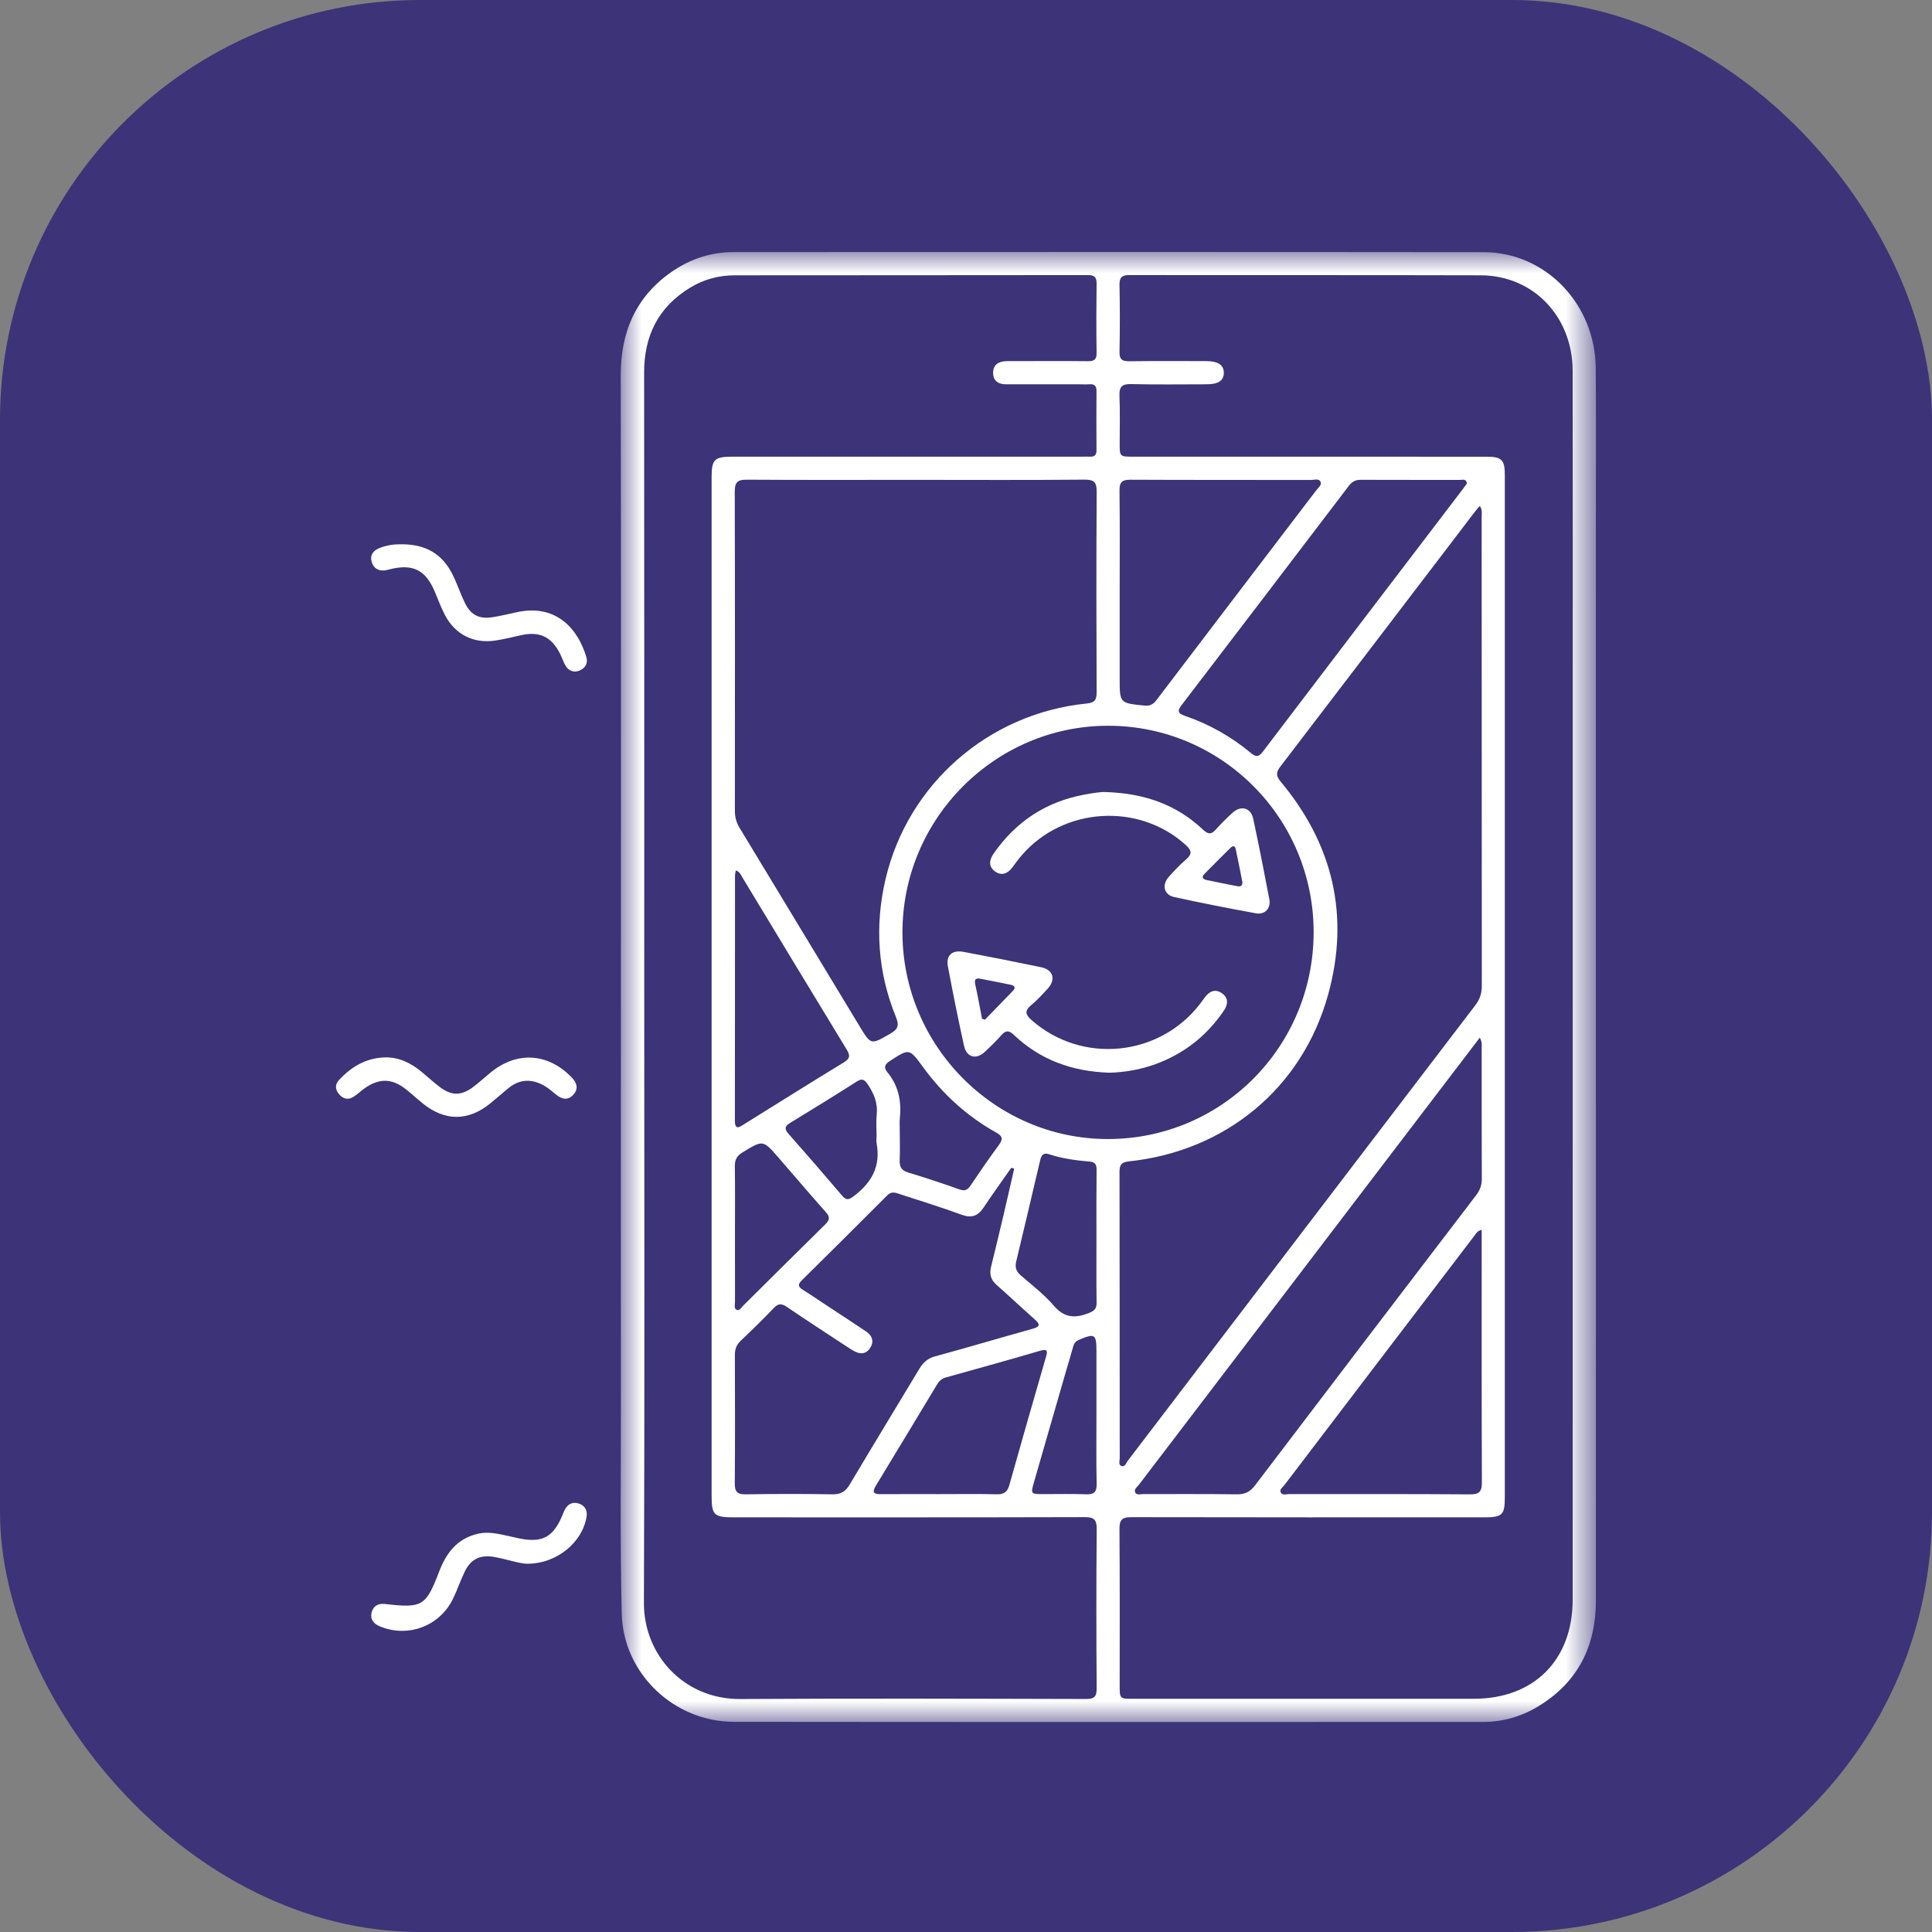
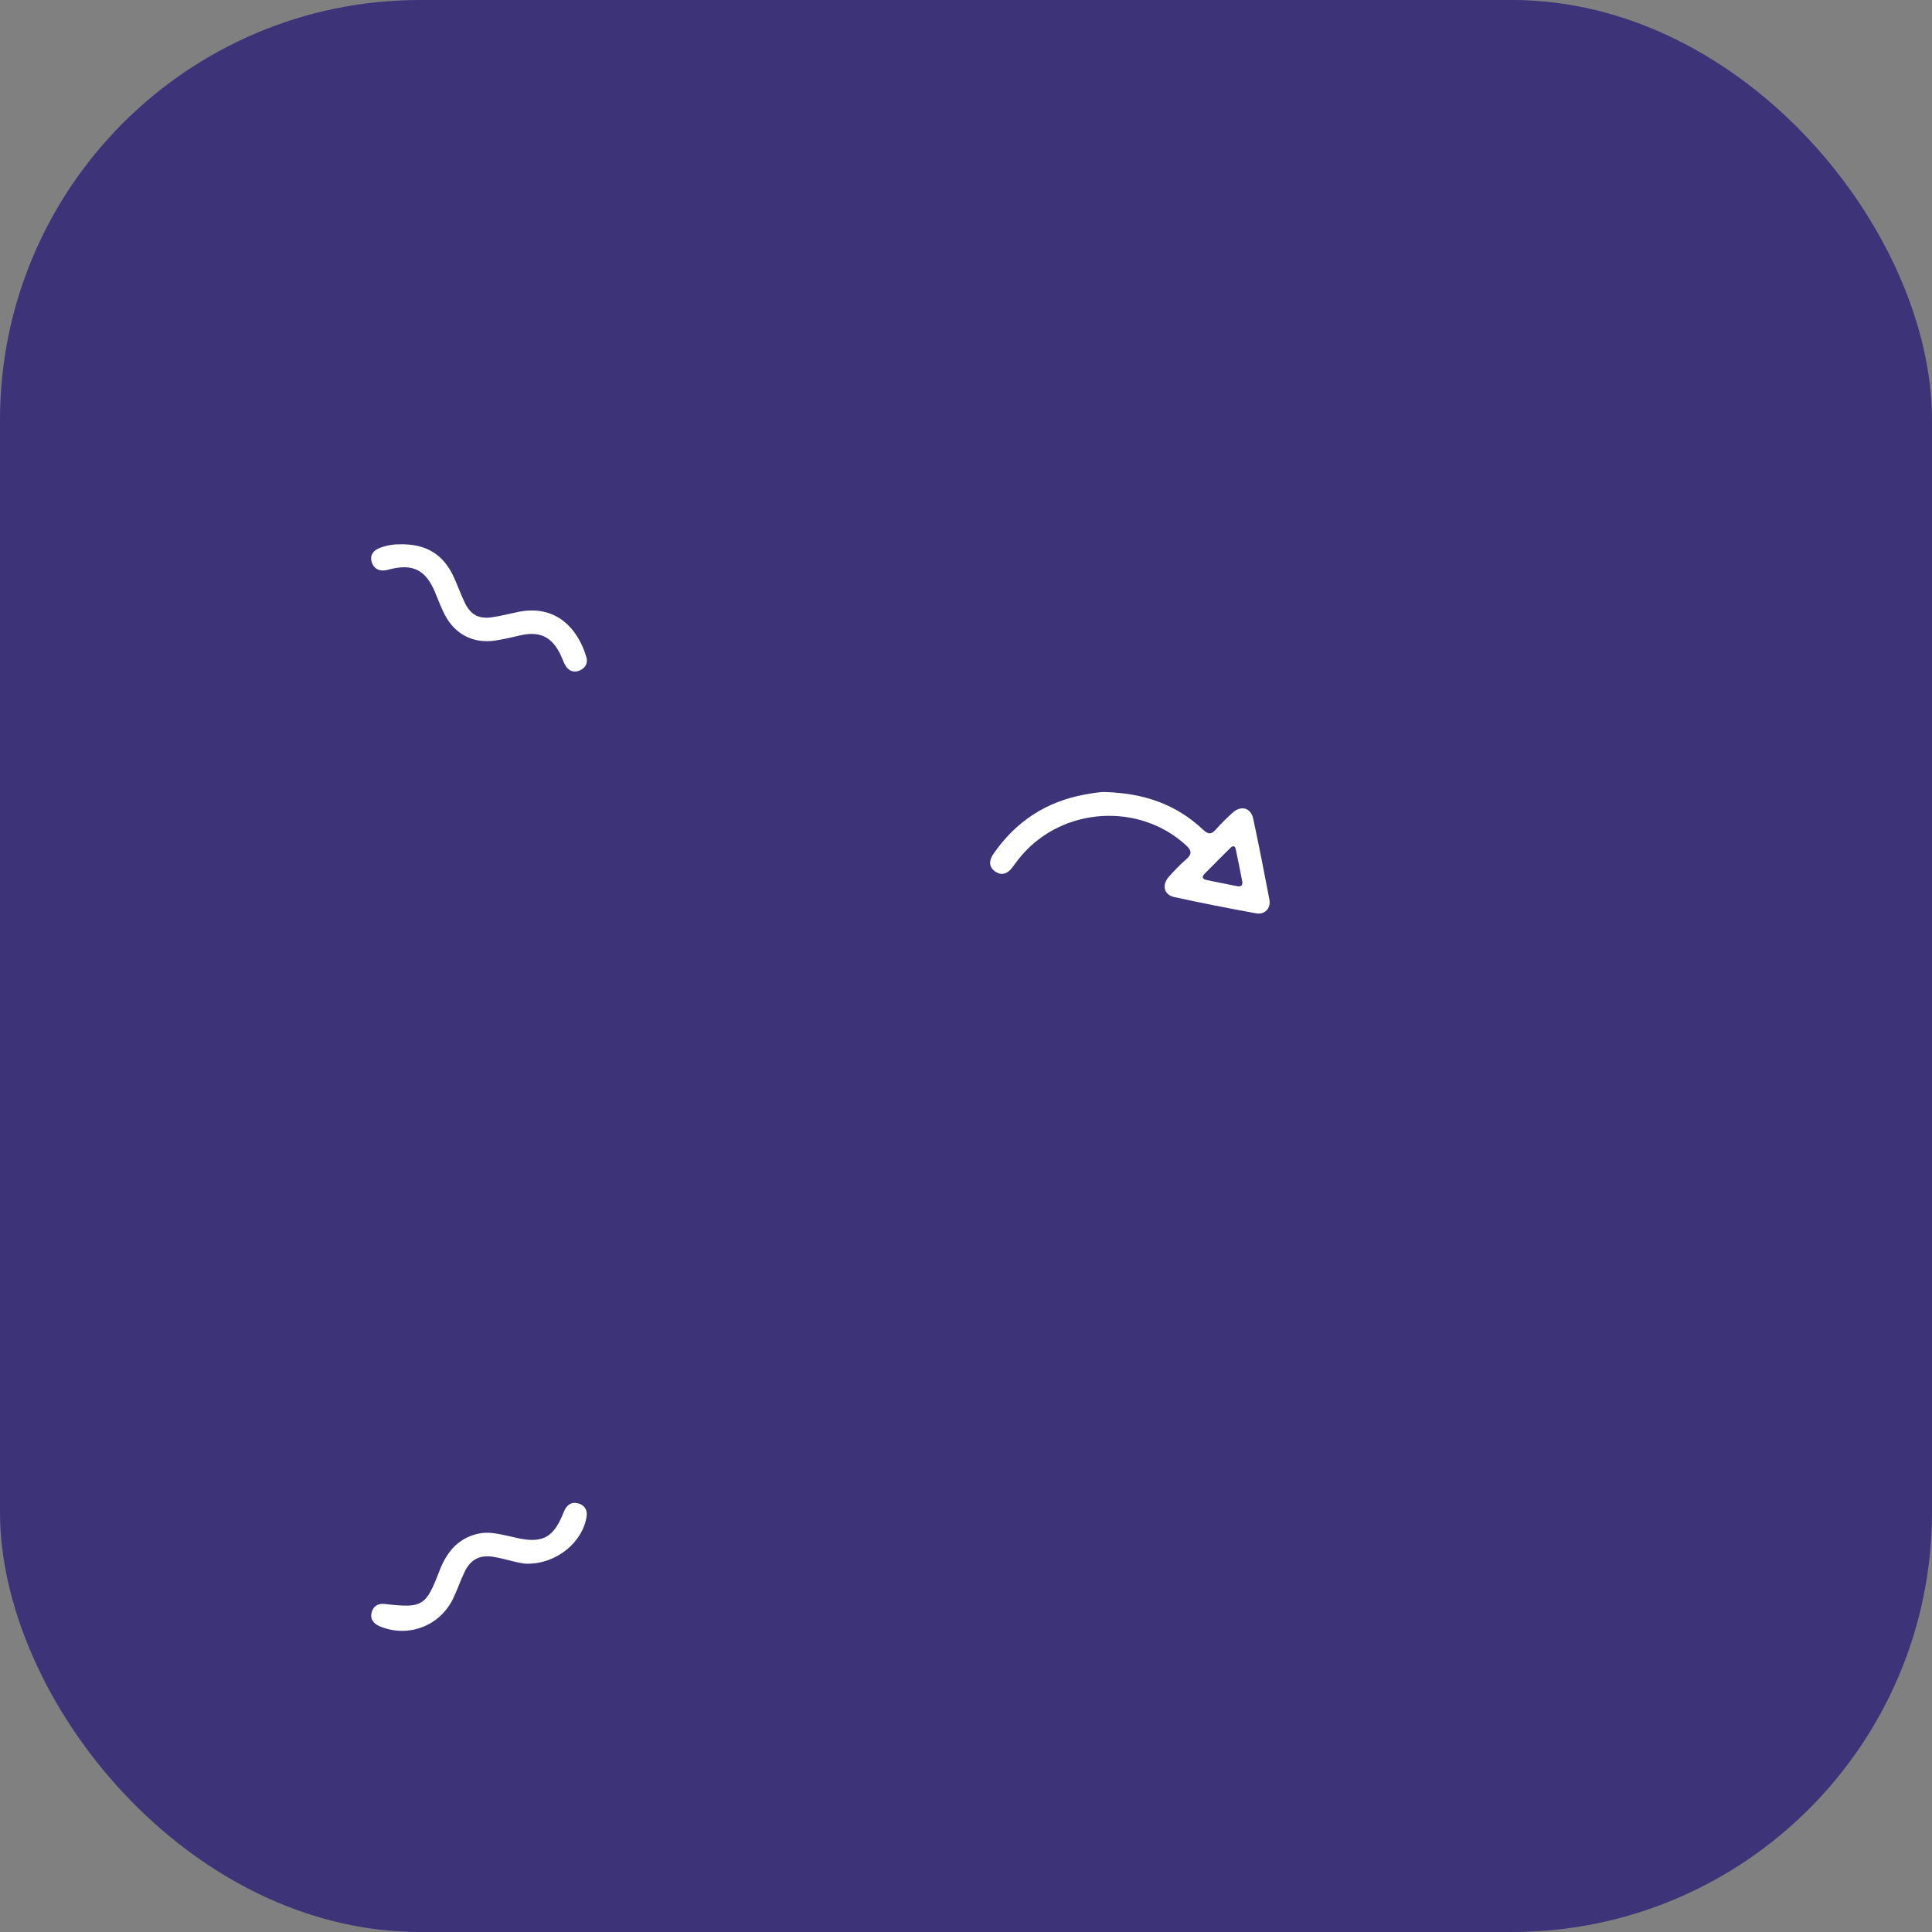
<svg xmlns="http://www.w3.org/2000/svg" xmlns:xlink="http://www.w3.org/1999/xlink" width="46px" height="46px" viewBox="0 0 46 46" version="1.1">
  <rect x="0" y="0" width="46" height="46" fill="#808080" stroke="none" />
  <title>icon_iPadGlasbyte Copy 2</title>
  <defs>
-     <polygon id="path-1" points="0 0 23.222 0 23.222 35 0 35" />
-   </defs>
+     </defs>
  <g id="Sources" stroke="none" stroke-width="1" fill="none" fill-rule="evenodd">
    <g id="icon_iPadGlasbyte-Copy">
      <rect id="Rectangle-Copy-19" fill="#3C3378" x="0" y="0" width="46" height="46" rx="10" />
      <g id="Group-14-Copy" transform="translate(8, 6)">
        <g id="Group-3" transform="translate(6.778, 0)">
          <mask id="mask-2" fill="white">
            <use xlink:href="#path-1" />
          </mask>
          <g id="Clip-2" />
          <path d="M6.093,21.043 C6.093,20.876 6.078,20.707 6.096,20.542 C6.125,20.269 6.034,20.042 5.885,19.821 C5.806,19.705 5.752,19.667 5.619,19.752 C5.097,20.085 4.57,20.41 4.041,20.732 C3.917,20.808 3.885,20.869 3.993,20.992 C4.424,21.479 4.85,21.971 5.271,22.467 C5.38,22.597 5.443,22.56 5.561,22.471 C5.981,22.154 6.193,21.76 6.094,21.224 C6.083,21.166 6.092,21.103 6.093,21.043 L6.093,21.043 Z M11.328,27.686 L11.328,26.183 C11.328,25.761 11.292,25.739 10.907,25.903 C10.827,25.937 10.793,25.989 10.772,26.068 C10.717,26.272 10.653,26.475 10.594,26.679 C10.342,27.552 10.089,28.425 9.838,29.299 C9.761,29.568 9.766,29.573 10.054,29.574 C10.393,29.575 10.733,29.565 11.073,29.578 C11.267,29.586 11.338,29.531 11.333,29.325 C11.32,28.779 11.328,28.232 11.328,27.686 L11.328,27.686 Z M6.645,20.914 C6.645,21.149 6.653,21.385 6.643,21.62 C6.636,21.778 6.682,21.868 6.845,21.917 C7.256,22.04 7.664,22.176 8.07,22.32 C8.197,22.365 8.261,22.329 8.331,22.226 C8.551,21.9 8.774,21.575 9.007,21.258 C9.11,21.118 9.091,21.049 8.94,20.965 C8.244,20.576 7.667,20.049 7.196,19.403 C6.87,18.956 6.871,18.962 6.408,19.263 C6.28,19.346 6.261,19.42 6.353,19.533 C6.614,19.85 6.688,20.218 6.647,20.618 C6.637,20.716 6.646,20.815 6.645,20.914 L6.645,20.914 Z M2.721,23.36 C2.721,23.905 2.72,24.451 2.722,24.997 C2.722,25.062 2.692,25.153 2.76,25.185 C2.831,25.217 2.874,25.13 2.92,25.084 C3.57,24.441 4.216,23.794 4.869,23.154 C4.979,23.047 4.988,22.976 4.883,22.858 C4.5,22.429 4.13,21.99 3.752,21.556 C3.385,21.135 3.387,21.141 2.9,21.439 C2.766,21.521 2.716,21.614 2.718,21.768 C2.726,22.299 2.721,22.829 2.721,23.36 L2.721,23.36 Z M11.328,23.471 C11.328,22.933 11.325,22.395 11.331,21.856 C11.332,21.726 11.299,21.667 11.158,21.656 C10.835,21.628 10.513,21.586 10.203,21.483 C10.058,21.435 10.015,21.509 9.987,21.628 C9.799,22.431 9.61,23.234 9.417,24.037 C9.383,24.179 9.42,24.276 9.532,24.372 C9.802,24.603 10.087,24.824 10.317,25.092 C10.571,25.387 10.832,25.39 11.156,25.259 C11.282,25.208 11.333,25.154 11.331,25.018 C11.324,24.503 11.328,23.987 11.328,23.471 L11.328,23.471 Z M7.59,29.574 C8.044,29.574 8.497,29.567 8.95,29.578 C9.123,29.582 9.206,29.529 9.254,29.358 C9.538,28.343 9.83,27.331 10.123,26.319 C10.167,26.168 10.17,26.107 9.98,26.163 C9.234,26.382 8.485,26.59 7.736,26.798 C7.639,26.825 7.58,26.885 7.532,26.965 C7.047,27.769 6.563,28.575 6.074,29.377 C5.983,29.527 6.017,29.576 6.185,29.575 C6.653,29.572 7.122,29.574 7.59,29.574 L7.59,29.574 Z M2.741,14.723 C2.732,14.78 2.722,14.816 2.722,14.852 C2.721,16.795 2.722,18.737 2.719,20.68 C2.719,20.916 2.825,20.838 2.937,20.768 C3.726,20.278 4.512,19.782 5.306,19.3 C5.462,19.205 5.471,19.135 5.379,18.985 C4.547,17.621 3.722,16.253 2.895,14.886 C2.861,14.83 2.84,14.76 2.741,14.723 L2.741,14.723 Z M11.881,8.094 C11.881,8.777 11.881,9.46 11.881,10.143 C11.88,10.743 11.88,10.74 12.467,10.799 C12.595,10.812 12.675,10.776 12.754,10.673 C14.022,9.003 15.295,7.336 16.566,5.668 C16.61,5.61 16.696,5.549 16.666,5.476 C16.626,5.384 16.518,5.428 16.441,5.428 C15.006,5.425 13.571,5.429 12.137,5.422 C11.94,5.421 11.874,5.48 11.877,5.681 C11.887,6.485 11.881,7.29 11.881,8.094 L11.881,8.094 Z M20.5,23.282 C20.392,23.307 20.368,23.368 20.333,23.414 C18.823,25.394 17.313,27.374 15.805,29.356 C15.765,29.408 15.685,29.459 15.712,29.526 C15.747,29.613 15.845,29.573 15.915,29.573 C17.349,29.575 18.784,29.569 20.218,29.58 C20.453,29.582 20.506,29.509 20.505,29.284 C20.497,27.364 20.5,25.445 20.5,23.525 L20.5,23.282 Z M20.148,5.511 C20.132,5.387 20.036,5.428 19.973,5.427 C19.187,5.424 18.401,5.428 17.615,5.424 C17.486,5.423 17.407,5.476 17.332,5.574 C16.011,7.31 14.688,9.046 13.362,10.779 C13.257,10.916 13.249,10.981 13.434,11.044 C14.011,11.241 14.536,11.538 15.006,11.929 C15.128,12.03 15.191,12.025 15.29,11.896 C16.875,9.808 18.466,7.725 20.055,5.64 C20.087,5.598 20.117,5.554 20.148,5.511 L20.148,5.511 Z M20.455,18.706 C20.182,19.063 19.926,19.399 19.67,19.735 C17.226,22.94 14.782,26.145 12.339,29.351 C12.297,29.407 12.208,29.461 12.256,29.542 C12.293,29.604 12.381,29.573 12.446,29.573 C13.187,29.575 13.927,29.568 14.667,29.579 C14.861,29.582 14.986,29.522 15.104,29.366 C16.854,27.061 18.609,24.76 20.366,22.46 C20.459,22.339 20.504,22.219 20.503,22.065 C20.498,21.033 20.501,20 20.5,18.967 C20.499,18.893 20.517,18.815 20.455,18.706 L20.455,18.706 Z M9.369,21.826 C9.346,21.818 9.323,21.811 9.301,21.803 C9.08,22.118 8.855,22.43 8.642,22.75 C8.509,22.949 8.36,23.01 8.124,22.924 C7.635,22.746 7.137,22.591 6.642,22.43 C6.545,22.398 6.45,22.358 6.351,22.457 C5.673,23.138 4.99,23.815 4.306,24.491 C4.22,24.576 4.22,24.636 4.327,24.703 C4.52,24.823 4.707,24.951 4.896,25.076 C5.211,25.284 5.529,25.489 5.842,25.701 C5.974,25.791 6.039,25.918 5.952,26.074 C5.876,26.211 5.753,26.257 5.606,26.192 C5.53,26.159 5.461,26.111 5.391,26.066 C4.911,25.751 4.429,25.438 3.954,25.115 C3.832,25.033 3.753,25.031 3.647,25.142 C3.391,25.41 3.126,25.67 2.856,25.925 C2.753,26.022 2.718,26.129 2.719,26.267 C2.722,27.284 2.725,28.302 2.717,29.319 C2.715,29.518 2.776,29.582 2.975,29.579 C3.662,29.568 4.35,29.567 5.037,29.579 C5.237,29.583 5.351,29.518 5.453,29.346 C5.998,28.428 6.555,27.517 7.105,26.601 C7.194,26.452 7.298,26.346 7.476,26.297 C8.255,26.085 9.029,25.855 9.806,25.638 C9.991,25.587 9.992,25.531 9.856,25.411 C9.549,25.141 9.253,24.859 8.946,24.589 C8.809,24.468 8.777,24.331 8.819,24.161 C8.921,23.749 9.02,23.336 9.117,22.923 C9.203,22.558 9.285,22.191 9.369,21.826 L9.369,21.826 Z M16.499,16.194 C16.499,13.482 14.314,11.284 11.615,11.28 C8.915,11.275 6.705,13.494 6.709,16.205 C6.713,18.908 8.918,21.122 11.603,21.12 C14.315,21.118 16.499,18.921 16.499,16.194 L16.499,16.194 Z M20.457,6.046 C20.409,6.101 20.373,6.139 20.341,6.181 C18.797,8.204 17.255,10.23 15.707,12.251 C15.6,12.391 15.601,12.475 15.718,12.615 C16.962,14.107 17.363,15.809 16.844,17.682 C16.226,19.91 14.401,21.409 12.101,21.652 C11.925,21.671 11.877,21.729 11.877,21.902 C11.882,24.173 11.88,26.443 11.882,28.714 C11.882,28.779 11.847,28.874 11.916,28.902 C12.006,28.94 12.034,28.831 12.076,28.777 C14.834,25.163 17.589,21.547 20.348,17.935 C20.455,17.794 20.503,17.654 20.503,17.478 C20.5,13.756 20.501,10.035 20.499,6.314 C20.499,6.234 20.522,6.148 20.457,6.046 L20.457,6.046 Z M7.058,5.425 C5.706,5.425 4.354,5.43 3.002,5.421 C2.789,5.42 2.716,5.476 2.716,5.7 C2.723,8.236 2.721,10.771 2.719,13.307 C2.719,13.457 2.755,13.586 2.833,13.714 C3.787,15.288 4.738,16.864 5.691,18.439 C5.962,18.887 5.957,18.877 6.421,18.61 C6.602,18.506 6.636,18.417 6.555,18.219 C6.122,17.155 6.044,16.056 6.305,14.938 C6.834,12.67 8.756,10.987 11.089,10.751 C11.291,10.731 11.333,10.666 11.332,10.477 C11.325,8.89 11.324,7.303 11.333,5.717 C11.335,5.492 11.284,5.418 11.046,5.42 C9.717,5.432 8.388,5.426 7.058,5.425 L7.058,5.425 Z M0.561,17.489 C0.561,22.38 0.573,27.271 0.553,32.162 C0.548,33.403 1.506,34.461 2.848,34.453 C5.591,34.436 8.335,34.445 11.078,34.452 C11.277,34.453 11.334,34.398 11.333,34.197 C11.324,32.936 11.323,31.676 11.334,30.415 C11.336,30.185 11.277,30.121 11.045,30.122 C8.264,30.13 5.483,30.127 2.702,30.127 C2.216,30.127 2.165,30.078 2.165,29.599 C2.165,21.518 2.165,13.437 2.165,5.355 C2.165,4.941 2.235,4.873 2.658,4.873 C5.431,4.873 8.205,4.873 10.978,4.873 C11.046,4.873 11.114,4.871 11.182,4.873 C11.287,4.876 11.33,4.827 11.329,4.721 C11.326,4.25 11.326,3.779 11.329,3.308 C11.33,3.192 11.284,3.142 11.167,3.149 C11.077,3.155 10.986,3.15 10.895,3.15 C10.321,3.15 9.747,3.15 9.172,3.15 C8.998,3.149 8.873,3.076 8.868,2.888 C8.863,2.69 8.989,2.607 9.172,2.599 C9.233,2.596 9.293,2.598 9.354,2.598 C9.943,2.598 10.533,2.593 11.122,2.6 C11.277,2.602 11.334,2.56 11.331,2.397 C11.323,1.85 11.324,1.303 11.331,0.756 C11.333,0.596 11.279,0.55 11.122,0.55 C8.319,0.554 5.515,0.552 2.711,0.555 C2.334,0.555 1.976,0.653 1.654,0.849 C0.895,1.311 0.556,1.995 0.558,2.883 C0.564,7.752 0.561,12.62 0.561,17.489 L0.561,17.489 Z M22.668,17.503 L22.668,11.283 C22.668,8.466 22.671,5.648 22.666,2.831 C22.664,1.537 21.73,0.559 20.478,0.555 C17.69,0.547 14.902,0.554 12.114,0.549 C11.938,0.549 11.874,0.599 11.877,0.781 C11.887,1.313 11.888,1.844 11.877,2.376 C11.872,2.565 11.947,2.603 12.116,2.601 C12.728,2.593 13.34,2.597 13.952,2.598 C14.227,2.599 14.363,2.695 14.361,2.881 C14.358,3.065 14.228,3.15 13.943,3.15 C13.347,3.15 12.749,3.16 12.153,3.145 C11.927,3.139 11.868,3.217 11.876,3.432 C11.892,3.803 11.881,4.176 11.881,4.548 C11.881,4.873 11.881,4.873 12.201,4.873 C15.004,4.873 17.808,4.873 20.611,4.874 C20.978,4.874 21.051,4.945 21.051,5.31 C21.051,13.421 21.051,21.532 21.051,29.643 C21.051,30.07 20.994,30.126 20.567,30.127 C17.763,30.127 14.96,30.129 12.156,30.123 C11.938,30.122 11.875,30.187 11.876,30.406 C11.886,31.644 11.881,32.882 11.881,34.12 C11.881,34.447 11.881,34.447 12.197,34.447 C14.902,34.447 17.607,34.447 20.313,34.447 C21.746,34.447 22.667,33.523 22.667,32.085 C22.667,27.224 22.667,22.364 22.668,17.503 L22.668,17.503 Z M0.005,17.501 C0.005,12.649 0.01,7.796 0.001,2.943 C-0.001,1.921 0.347,1.09 1.183,0.493 C1.631,0.174 2.136,0.002 2.689,0.002 C8.643,0.001 14.597,-0.003 20.551,0.004 C22.02,0.006 23.202,1.238 23.216,2.758 C23.227,4.011 23.219,5.264 23.219,6.517 C23.219,15.045 23.218,23.573 23.22,32.101 C23.22,33.21 22.781,34.069 21.826,34.64 C21.431,34.876 20.996,34.999 20.532,34.999 C14.585,34.999 8.639,35.003 2.692,34.996 C1.271,34.994 0.061,33.846 0.025,32.423 C-0.016,30.769 0.006,29.113 0.005,27.457 C0.003,24.139 0.004,20.82 0.005,17.501 L0.005,17.501 Z" id="Fill-1" fill="#FFFFFF" mask="url(#mask-2)" />
        </g>
-         <path d="M1.18,19.176 C1.515,19.173 1.792,19.316 2.043,19.524 C2.188,19.645 2.328,19.773 2.479,19.887 C2.747,20.088 2.978,20.091 3.247,19.894 C3.393,19.787 3.526,19.664 3.666,19.548 C4.296,19.023 5.043,19.064 5.611,19.652 C5.732,19.777 5.779,19.913 5.66,20.054 C5.533,20.205 5.385,20.181 5.241,20.063 C5.154,19.992 5.068,19.915 4.971,19.858 C4.676,19.685 4.384,19.682 4.109,19.906 C3.962,20.025 3.821,20.151 3.675,20.27 C3.149,20.698 2.596,20.7 2.067,20.274 C1.932,20.165 1.805,20.045 1.669,19.938 C1.331,19.671 1.027,19.666 0.676,19.916 C0.584,19.982 0.502,20.064 0.406,20.121 C0.275,20.2 0.156,20.154 0.065,20.043 C-0.024,19.935 -0.022,19.816 0.072,19.714 C0.371,19.391 0.728,19.184 1.18,19.176" id="Fill-4" fill="#FFFFFF" />
        <path d="M4.548,31.232 C4.359,31.228 4.071,31.125 3.775,31.072 C3.441,31.012 3.215,31.113 3.067,31.416 C2.964,31.626 2.89,31.851 2.788,32.062 C2.47,32.719 1.714,33.003 1.042,32.722 C0.903,32.664 0.811,32.561 0.845,32.405 C0.881,32.243 0.999,32.169 1.168,32.19 C1.175,32.191 1.183,32.192 1.19,32.193 C2.053,32.291 2.143,32.239 2.456,31.419 C2.627,30.969 2.892,30.626 3.387,30.516 C3.641,30.459 3.882,30.525 4.125,30.576 C4.214,30.594 4.301,30.618 4.39,30.635 C4.916,30.734 5.17,30.595 5.384,30.093 C5.411,30.03 5.433,29.964 5.47,29.907 C5.552,29.78 5.678,29.756 5.808,29.809 C5.932,29.86 5.987,29.968 5.967,30.104 C5.877,30.708 5.267,31.236 4.548,31.232" id="Fill-6" fill="#FFFFFF" />
        <path d="M1.522,6.96 C2.135,6.945 2.536,7.193 2.78,7.689 C2.887,7.906 2.962,8.138 3.069,8.355 C3.209,8.64 3.402,8.742 3.715,8.697 C3.923,8.667 4.128,8.612 4.335,8.57 C5.257,8.382 5.768,8.988 5.962,9.649 C6.004,9.793 5.932,9.908 5.803,9.964 C5.671,10.02 5.545,9.981 5.468,9.854 C5.414,9.764 5.382,9.661 5.335,9.566 C5.132,9.16 4.845,9.026 4.406,9.124 C4.2,9.17 3.994,9.221 3.786,9.252 C3.276,9.327 2.841,9.109 2.597,8.65 C2.502,8.471 2.433,8.277 2.353,8.089 C2.134,7.572 1.835,7.42 1.294,7.551 C1.25,7.562 1.206,7.576 1.161,7.581 C1.004,7.598 0.892,7.526 0.849,7.378 C0.803,7.222 0.885,7.111 1.025,7.053 C1.201,6.98 1.389,6.957 1.522,6.96" id="Fill-8" fill="#FFFFFF" />
-         <path d="M15.381,18.253 C15.404,18.262 15.426,18.271 15.449,18.28 C15.669,18.053 15.889,17.826 16.109,17.6 C16.189,17.518 16.165,17.467 16.061,17.446 C15.824,17.398 15.588,17.35 15.351,17.305 C15.25,17.285 15.19,17.302 15.219,17.433 C15.279,17.705 15.328,17.979 15.381,18.253 M18.418,19.541 C17.525,19.512 16.768,19.236 16.141,18.642 C16.028,18.535 15.953,18.522 15.846,18.643 C15.721,18.785 15.585,18.917 15.446,19.046 C15.242,19.236 15.014,19.177 14.954,18.904 C14.815,18.275 14.688,17.644 14.569,17.01 C14.52,16.745 14.67,16.612 14.945,16.664 C15.56,16.78 16.175,16.901 16.788,17.029 C17.074,17.088 17.145,17.318 16.95,17.534 C16.823,17.674 16.693,17.815 16.549,17.935 C16.383,18.072 16.421,18.164 16.565,18.291 C17.757,19.34 19.596,19.165 20.57,17.905 C20.612,17.851 20.65,17.795 20.691,17.74 C20.804,17.593 20.945,17.538 21.102,17.655 C21.248,17.765 21.242,17.911 21.143,18.058 C20.736,18.661 20.192,19.088 19.511,19.337 C19.146,19.471 18.767,19.531 18.418,19.541" id="Fill-10" fill="#FFFFFF" />
        <path d="M21.579,14.994 C21.527,14.734 21.478,14.473 21.421,14.214 C21.399,14.114 21.336,14.147 21.288,14.195 C21.084,14.397 20.881,14.601 20.679,14.806 C20.611,14.875 20.628,14.931 20.721,14.951 C20.964,15.003 21.209,15.051 21.453,15.099 C21.534,15.115 21.59,15.096 21.579,14.994 M18.311,12.858 C19.261,12.886 20.019,13.163 20.647,13.757 C20.777,13.88 20.851,13.862 20.956,13.742 C21.076,13.606 21.207,13.479 21.341,13.356 C21.546,13.167 21.782,13.228 21.839,13.495 C21.975,14.133 22.102,14.773 22.223,15.414 C22.263,15.626 22.117,15.784 21.906,15.746 C21.253,15.627 20.6,15.5 19.952,15.357 C19.712,15.304 19.659,15.068 19.827,14.879 C19.958,14.732 20.094,14.588 20.243,14.46 C20.394,14.33 20.368,14.242 20.232,14.119 C19.116,13.104 17.319,13.214 16.326,14.365 C16.247,14.456 16.176,14.555 16.104,14.652 C15.993,14.802 15.849,14.86 15.693,14.749 C15.532,14.635 15.551,14.478 15.655,14.328 C16.185,13.561 16.906,13.088 17.82,12.919 C18.013,12.884 18.208,12.852 18.311,12.858" id="Fill-12" fill="#FFFFFF" />
      </g>
    </g>
  </g>
</svg>